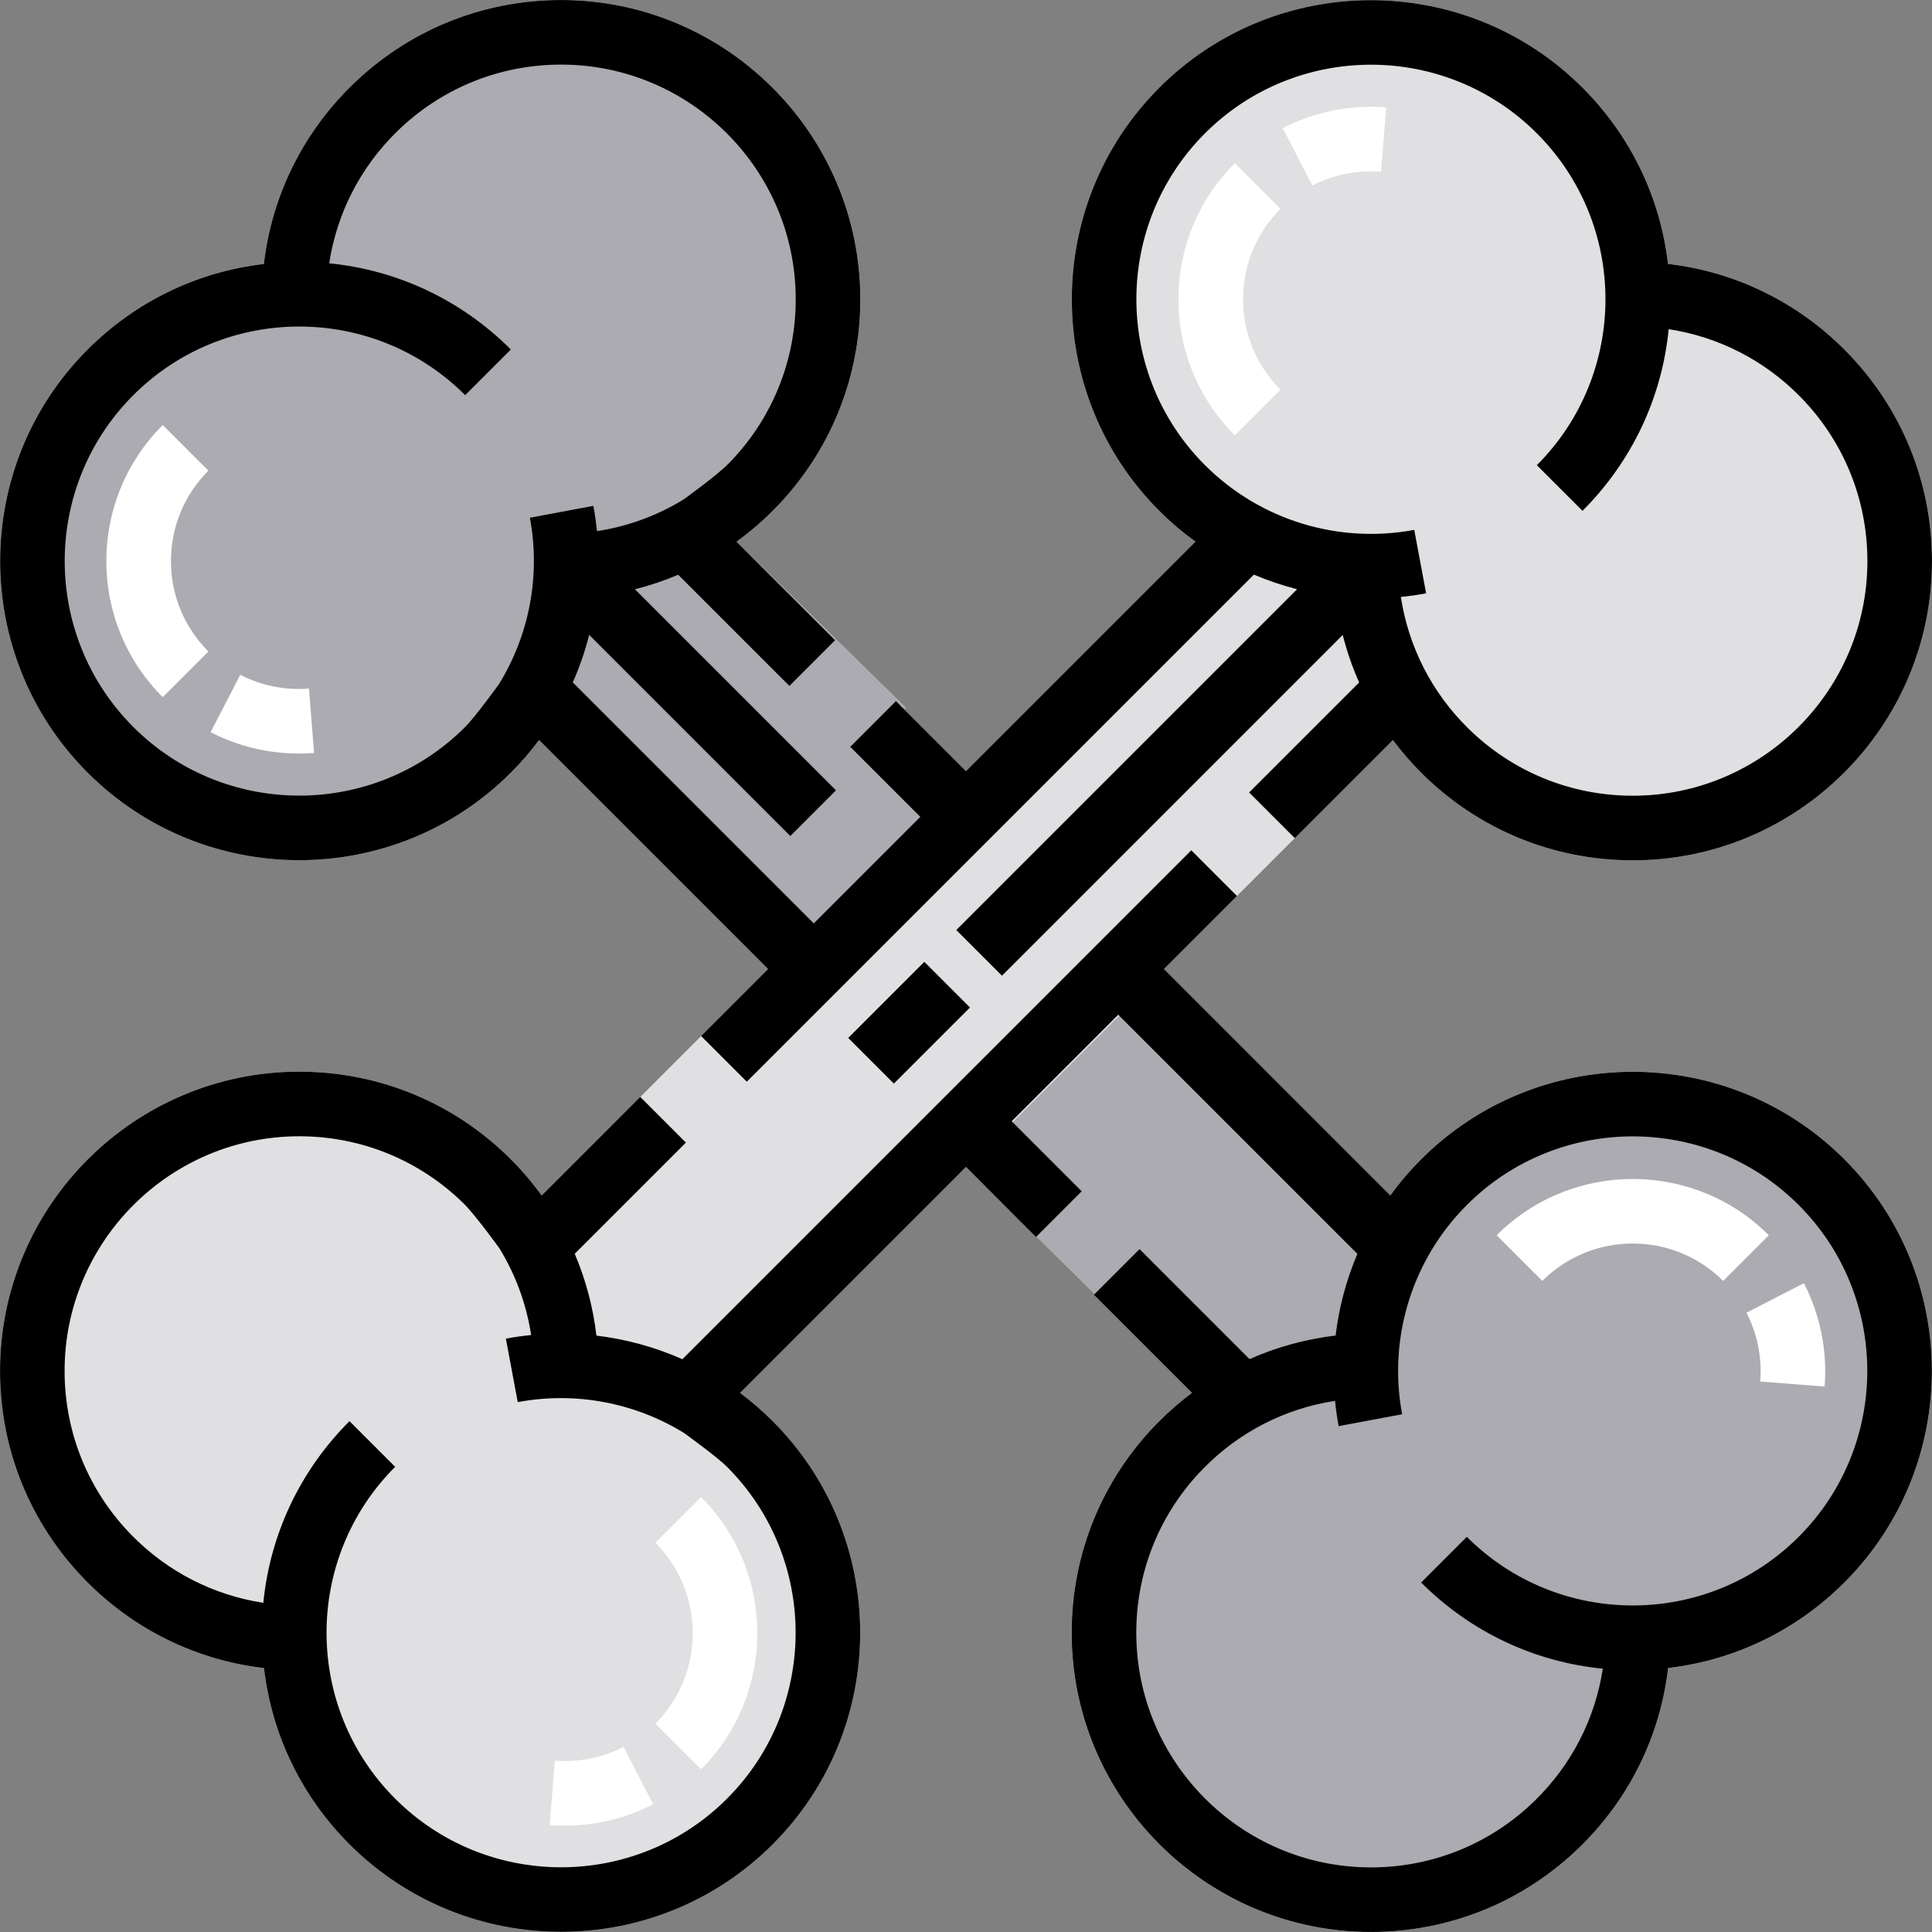
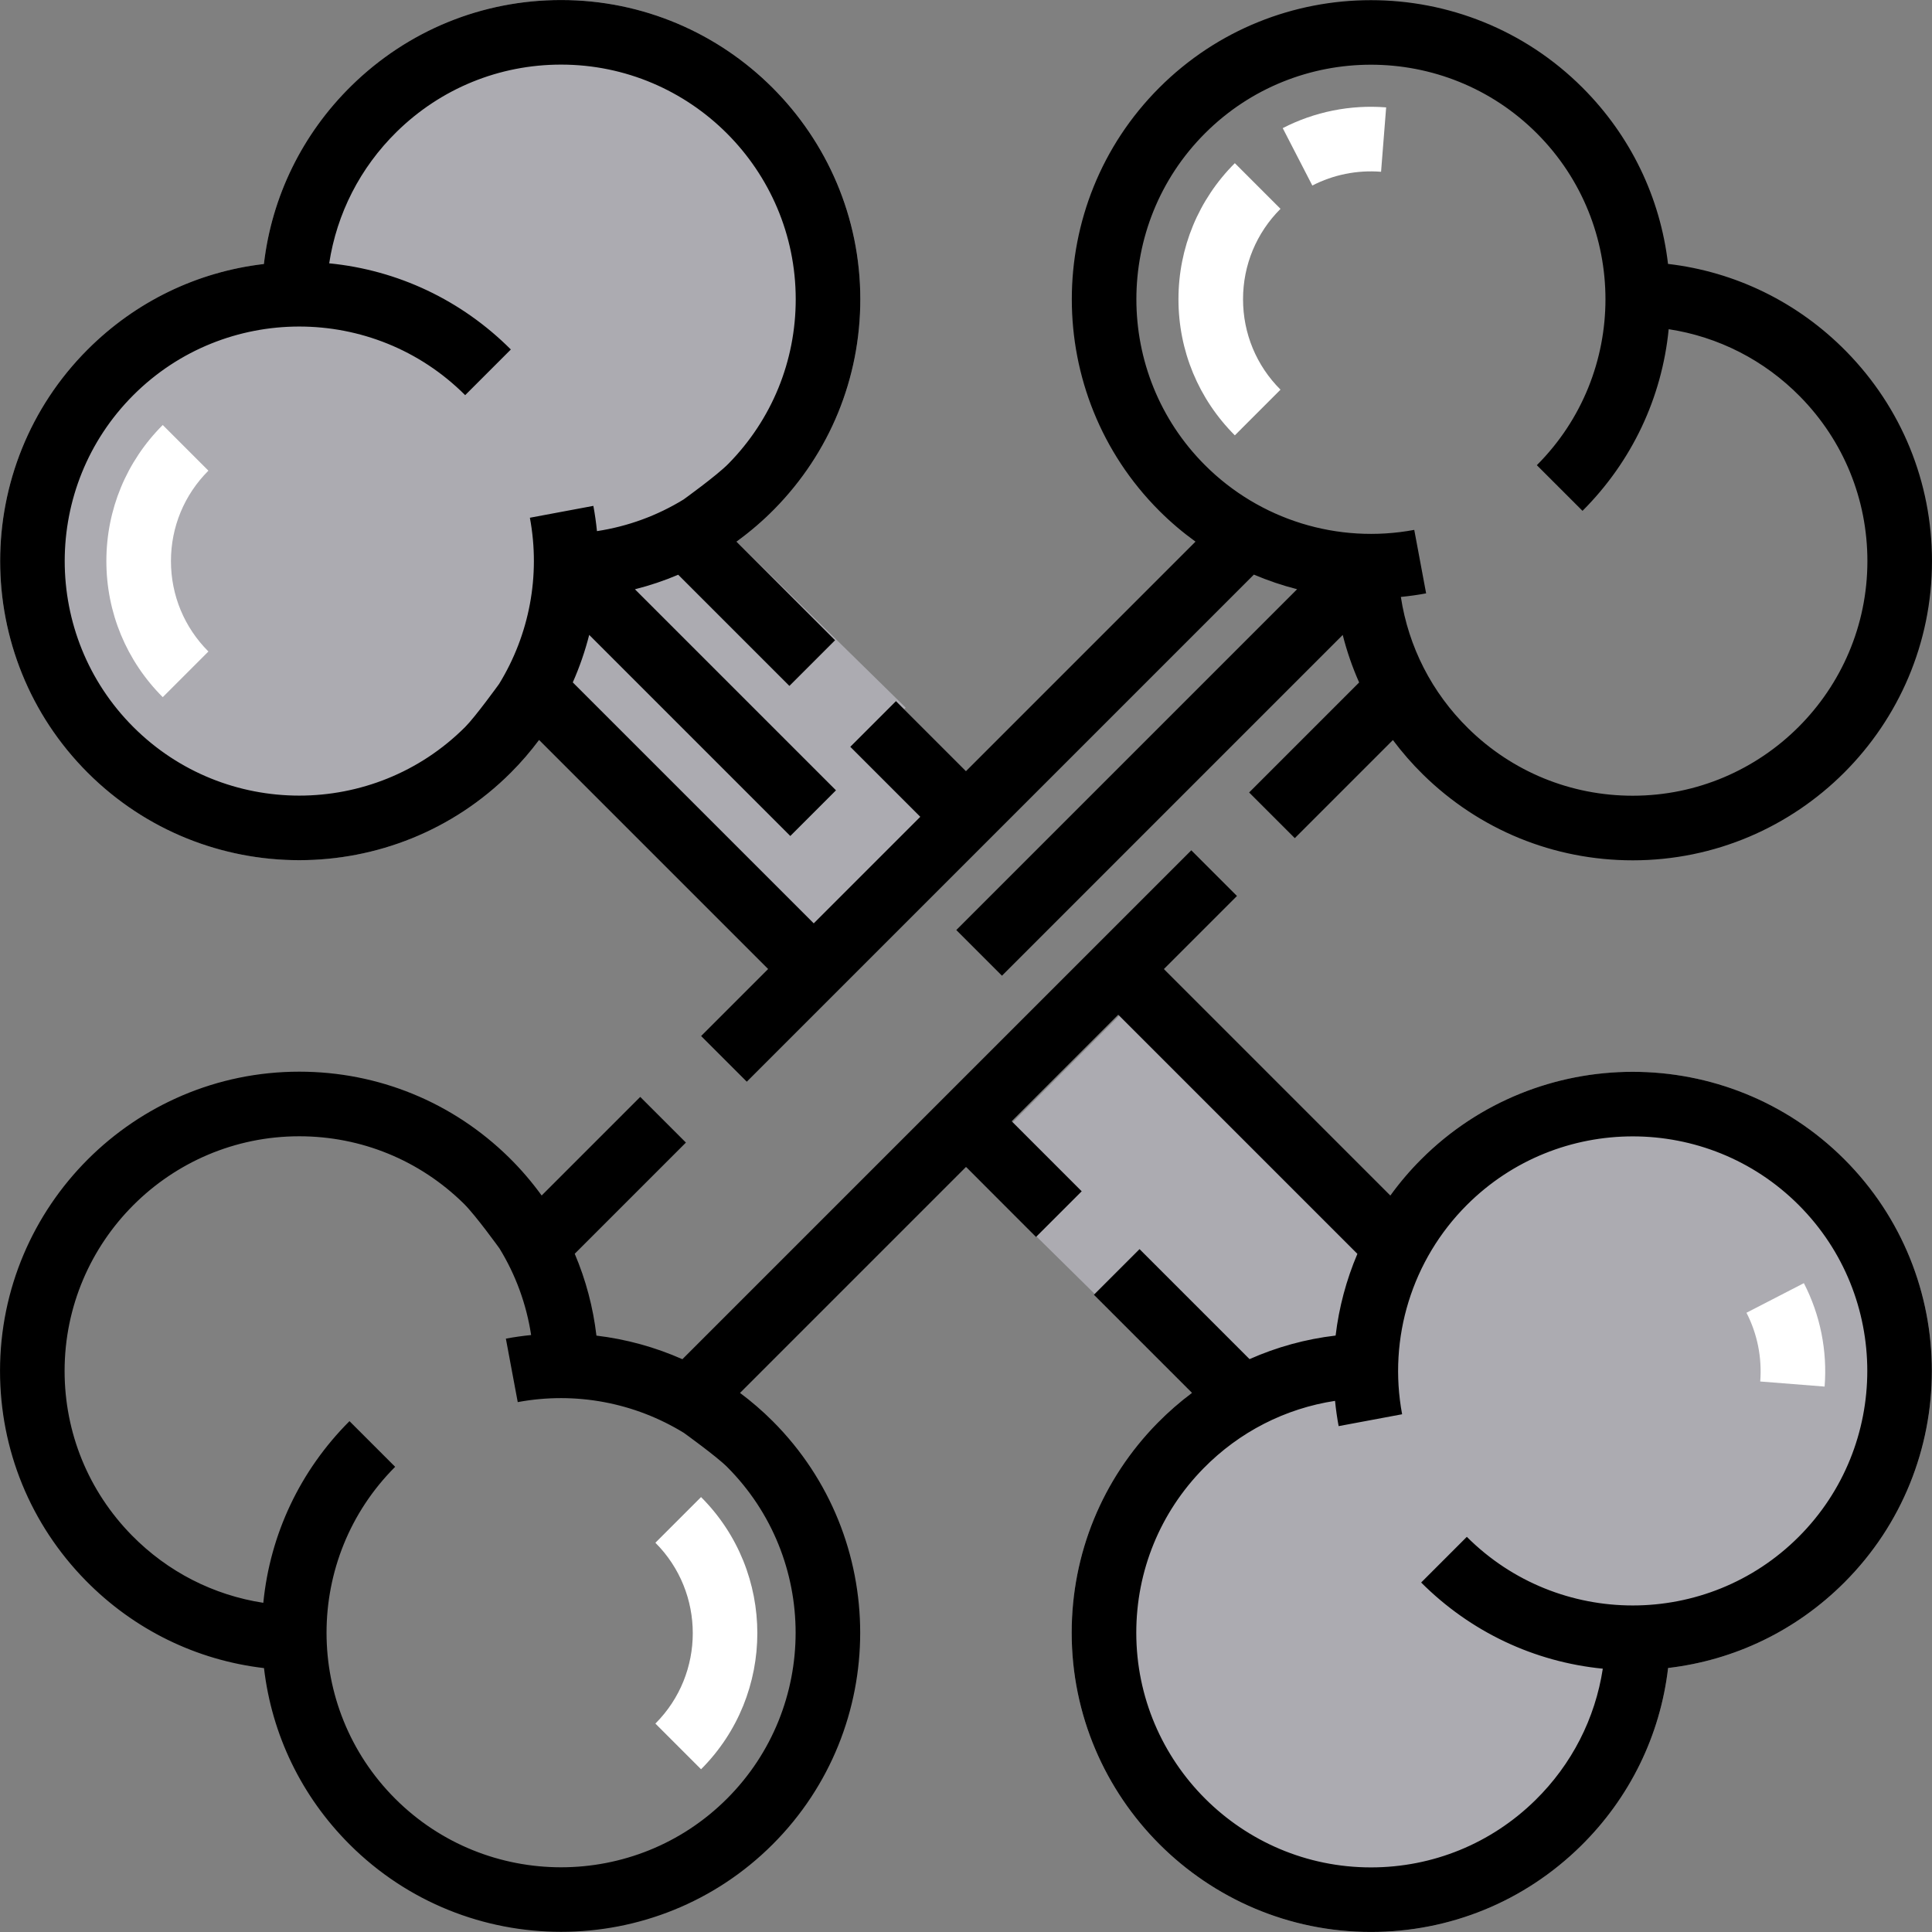
<svg xmlns="http://www.w3.org/2000/svg" version="1.1" id="Layer_1" x="0px" y="0px" viewBox="0 0 512 512" style="enable-background:new 0 0 512 512;" xml:space="preserve">
  <rect x="0" y="0" width="512" height="512" fill="#808080" stroke="none" />
-   <path style="fill:#E0E0E2;" d="M488.769,307.232c30.922,30.922,30.922,81.229,0,112.151c-12.745,12.745-29.073,20.595-46.702,22.661  c-2.099,17.891-10.167,34.425-23.186,47.216C403.968,503.922,384.228,512,363.302,512c-43.724,0-79.301-35.577-79.301-79.301  c0-20.926,8.078-40.666,22.741-55.579c2.864-2.921,5.922-5.58,9.14-7.987l-25.993-25.993l0.228-0.228L256,309.252l-59.892,59.892  c3.035,2.259,5.933,4.758,8.66,7.474c30.922,30.922,30.922,81.229,0,112.151c-15.461,15.461-35.771,23.186-56.07,23.186  c-20.31,0-40.62-7.725-56.081-23.186c-12.745-12.745-20.595-29.073-22.661-46.702c-17.891-2.099-34.425-10.167-47.216-23.186  C8.078,403.968,0,384.228,0,363.302c0-43.724,35.577-79.301,79.301-79.301c20.926,0,40.666,8.078,55.579,22.741  c3.195,3.138,6.082,6.515,8.66,10.075l26.129-26.118l0.011,0.011l33.877-33.9l-60.702-60.702c-2.259,3.035-4.758,5.933-7.474,8.66  c-15.461,15.461-35.771,23.186-56.081,23.186s-40.609-7.725-56.07-23.186c-30.922-30.922-30.922-81.229,0-112.151  c12.745-12.745,29.073-20.595,46.702-22.661C72.033,52.065,80.1,35.531,93.119,22.741C108.032,8.078,127.772,0,148.698,0  c43.724,0,79.301,35.577,79.301,79.301c0,20.926-8.078,40.666-22.741,55.579c-3.138,3.195-6.515,6.082-10.075,8.66l44.842,43.998  l-0.422,0.422L256,204.369l60.828-60.828c-3.377-2.453-6.595-5.157-9.596-8.158c-30.922-30.922-30.922-81.229,0-112.151  s81.229-30.922,112.151,0c12.745,12.745,20.595,29.073,22.661,46.702c17.891,2.099,34.425,10.167,47.216,23.186  C503.922,108.032,512,127.772,512,148.698c0,43.724-35.577,79.301-79.301,79.301c-20.926,0-40.666-8.078-55.579-22.741  c-2.921-2.864-5.58-5.922-7.987-9.14l-60.691,60.691l60.018,60.006c2.442-3.377,5.169-6.584,8.158-9.585  C407.539,276.31,457.847,276.31,488.769,307.232z" />
  <g>
    <path style="fill:#ACABB1;" d="M239.604,187.961L256,204.357v0.011l-52.441,52.441l-60.702-60.702   c-2.259,3.035-4.758,5.933-7.474,8.66c-15.461,15.461-35.771,23.186-56.081,23.186s-40.609-7.725-56.07-23.186   c-30.922-30.922-30.922-81.229,0-112.151c12.745-12.745,29.073-20.595,46.702-22.661C72.033,52.065,80.1,35.531,93.119,22.741   C108.032,8.078,127.772,0,148.698,0c43.724,0,79.301,35.577,79.301,79.301c0,20.926-8.078,40.666-22.741,55.579   c-3.138,3.195-6.515,6.082-10.075,8.66l44.842,43.998L239.604,187.961z" />
    <path style="fill:#ACABB1;" d="M488.769,419.383c-12.745,12.745-29.073,20.595-46.702,22.661   c-2.099,17.891-10.167,34.425-23.186,47.216C403.968,503.922,384.228,512,363.302,512c-43.724,0-79.301-35.577-79.301-79.301   c0-20.926,8.078-40.666,22.741-55.579c2.864-2.921,5.922-5.58,9.14-7.987l-25.993-25.992l0.228-0.228l-33.866-33.409l52.441-52.441   l59.767,59.755c2.442-3.377,5.169-6.584,8.158-9.585c30.922-30.922,81.229-30.922,112.151,0S519.69,388.461,488.769,419.383z" />
  </g>
  <path d="M79.306,227.956c20.305-0.002,40.617-7.732,56.074-23.189c2.722-2.721,5.213-5.618,7.481-8.656l60.696,60.696l-17.75,17.75  l12.103,12.103l134.385-134.385c3.716,1.579,7.543,2.879,11.454,3.874l-90.319,90.319l12.103,12.103l90.304-90.304  c1.094,4.323,2.548,8.533,4.35,12.592l-29.152,29.152l12.103,12.103l25.995-25.996c2.409,3.215,5.067,6.274,7.984,9.141  c14.92,14.661,34.657,22.735,55.578,22.735c43.726,0,79.301-35.575,79.301-79.301c0-20.921-8.074-40.658-22.735-55.578  c-12.79-13.016-29.33-21.086-47.219-23.178c-2.063-17.635-9.914-33.96-22.662-46.707c-30.918-30.916-81.228-30.918-112.148,0  c-30.919,30.921-30.919,81.229,0,112.149c2.999,2.999,6.213,5.713,9.591,8.158l-60.826,60.826l-18.555-18.555l-12.103,12.101  l18.556,18.556l-28.238,28.238l-63.863-63.863c1.804-4.069,3.256-8.28,4.353-12.589l53.294,53.294l12.103-12.103l-53.279-53.279  c3.926-0.994,7.762-2.275,11.473-3.854l29.464,29.464l12.103-12.103l-26.126-26.125c3.558-2.584,6.937-5.463,10.079-8.66  c14.661-14.92,22.735-34.657,22.735-55.578c0-43.726-35.575-79.301-79.301-79.301c-20.921,0-40.658,8.074-55.578,22.735  c-13.017,12.79-21.086,29.33-23.178,47.218C52.302,72.02,35.976,79.872,23.23,92.619c-30.918,30.919-30.918,81.228,0,112.148  C38.692,220.228,58.995,227.958,79.306,227.956z M319.337,35.333c24.244-24.247,63.698-24.247,87.942,0  c24.247,24.246,24.247,63.698,0,87.943l12.104,12.103c13.091-13.092,21.04-29.954,22.836-48.139  c13.182,2.017,25.33,8.195,34.834,17.868c11.496,11.699,17.827,27.176,17.827,43.581c0,34.29-27.896,62.186-62.186,62.186  c-16.406,0-31.882-6.332-43.581-17.827c-9.678-9.509-15.857-21.663-17.872-34.853c2.233-0.224,4.467-0.531,6.696-0.947  l-3.145-16.823c-20.206,3.773-40.942-2.635-55.456-17.151C295.09,99.032,295.09,59.579,319.337,35.333z M35.333,104.721  c24.244-24.247,63.699-24.247,87.943,0l12.103-12.103c-13.091-13.091-29.954-21.04-48.139-22.836  c2.017-13.182,8.195-25.33,17.868-34.834c11.699-11.496,27.176-17.827,43.581-17.827c34.29,0,62.186,27.896,62.186,62.186  c0,16.406-6.332,31.882-17.827,43.581c-3.12,3.175-11.902,9.485-11.902,9.485c-6.994,4.294-14.772,7.136-22.945,8.385  c-0.224-2.233-0.536-4.466-0.953-6.694l-16.823,3.145c2.872,15.371-0.163,31.035-8.159,44.044c0,0-6.259,8.68-8.991,11.411  c-24.244,24.247-63.699,24.247-87.943,0C11.087,168.417,11.087,128.966,35.333,104.721z" />
  <path d="M376.621,307.233c-2.999,2.997-5.721,6.206-8.165,9.583l-60.011-60.011l19.363-19.363l-12.103-12.103L180.84,360.205  c-7.228-3.204-14.906-5.316-22.779-6.254c-0.882-7.53-2.827-14.818-5.751-21.691l29.464-29.464l-12.103-12.103l-26.125,26.126  c-2.584-3.558-5.463-6.937-8.66-10.079c-14.92-14.661-34.657-22.735-55.578-22.735c-43.726,0-79.301,35.575-79.301,79.301  c0,20.921,8.074,40.658,22.735,55.578c12.79,13.016,29.33,21.086,47.218,23.178c2.063,17.635,9.914,33.96,22.662,46.707  c15.46,15.459,35.767,23.188,56.074,23.188c20.307,0,40.615-7.729,56.073-23.188c30.919-30.921,30.919-81.229,0-112.149  c-2.721-2.721-5.618-5.213-8.656-7.481l59.89-59.89l18.555,18.555l12.103-12.101l-18.556-18.558l28.238-28.238l63.378,63.378  c-2.931,6.897-4.881,14.186-5.77,21.652c-7.94,0.93-15.609,3.05-22.809,6.246l-29.152-29.152l-12.103,12.104l25.995,25.995  c-3.215,2.409-6.274,5.067-9.141,7.984c-14.661,14.92-22.735,34.657-22.735,55.578c0,43.726,35.575,79.301,79.301,79.301  c20.921,0,40.658-8.074,55.578-22.735c13.017-12.79,21.085-29.33,23.179-47.219c17.635-2.064,33.96-9.914,46.707-22.662  c30.918-30.919,30.918-81.228,0-112.148C457.85,276.315,407.54,276.315,376.621,307.233z M192.663,388.723  c24.247,24.246,24.247,63.698,0,87.943c-24.244,24.247-63.698,24.247-87.942,0c-24.247-24.246-24.247-63.698,0-87.943L92.617,376.62  c-13.091,13.091-21.04,29.954-22.836,48.139c-13.182-2.017-25.33-8.195-34.834-17.868c-11.496-11.699-17.827-27.176-17.827-43.581  c0-34.29,27.896-62.186,62.186-62.186c16.406,0,31.882,6.332,43.581,17.827c3.175,3.12,9.485,11.902,9.485,11.902  c4.294,6.995,7.136,14.772,8.385,22.945c-2.233,0.224-4.466,0.536-6.694,0.953l3.145,16.823c15.37-2.867,31.036,0.164,44.046,8.162  C181.254,379.734,189.931,385.99,192.663,388.723z M476.667,407.279c-24.244,24.247-63.699,24.247-87.943,0l-12.103,12.104  c13.091,13.091,29.954,21.04,48.139,22.836c-2.017,13.181-8.195,25.33-17.868,34.834c-11.699,11.496-27.176,17.827-43.581,17.827  c-34.29,0-62.186-27.896-62.186-62.186c0-16.406,6.332-31.882,17.827-43.581c9.508-9.677,21.66-15.856,34.847-17.871  c0.224,2.233,0.536,4.466,0.953,6.694l16.823-3.145c-3.777-20.211,2.636-40.942,17.151-55.456c24.244-24.247,63.699-24.247,87.943,0  C500.913,343.583,500.913,383.034,476.667,407.279z" />
  <g>
-     <path style="fill:#FFFFFF;" d="M147.031,466.59l-1.346,17.062c1.351,0.107,2.7,0.16,4.047,0.16c8.126,0,16.13-1.928,23.36-5.657   l-7.845-15.212C159.653,465.827,153.351,467.086,147.031,466.59z" />
    <path style="fill:#FFFFFF;" d="M173.683,456.769l12.103,12.103c19.886-19.887,19.886-52.244,0-72.131l-12.103,12.103   C186.897,422.057,186.897,443.557,173.683,456.769z" />
    <path style="fill:#FFFFFF;" d="M365.996,45.522l1.349-17.062c-9.498-0.751-18.977,1.15-27.409,5.497l7.845,15.212   C353.377,46.284,359.672,45.024,365.996,45.522z" />
    <path style="fill:#FFFFFF;" d="M339.345,103.268c-6.4-6.4-9.926-14.91-9.926-23.963c0-9.052,3.526-17.563,9.927-23.963   L327.243,43.24c-9.633,9.634-14.939,22.443-14.939,36.065c0,13.624,5.306,26.432,14.941,36.065L339.345,103.268z" />
  </g>
-   <rect x="232.36" y="256.822" transform="matrix(0.707 0.707 -0.707 0.707 262.249 -90.956)" width="17.115" height="28.525" />
  <g>
-     <path style="fill:#FFFFFF;" d="M83.229,199.538l-1.346-17.062c-6.319,0.502-12.621-0.763-18.216-3.648l-7.845,15.212   c7.231,3.729,15.233,5.657,23.36,5.657C80.528,199.696,81.878,199.644,83.229,199.538z" />
    <path style="fill:#FFFFFF;" d="M55.23,172.654c-6.4-6.4-9.926-14.91-9.926-23.963c0-9.052,3.526-17.561,9.926-23.961L43.13,112.627   c-9.634,9.634-14.941,22.442-14.941,36.064c0,13.624,5.306,26.432,14.941,36.065L55.23,172.654z" />
    <path style="fill:#FFFFFF;" d="M466.478,366.109l17.062,1.349c0.751-9.5-1.151-18.978-5.497-27.409l-15.212,7.845   C465.716,353.489,466.976,359.789,466.478,366.109z" />
-     <path style="fill:#FFFFFF;" d="M396.629,327.354l12.103,12.103c13.208-13.212,34.709-13.214,47.926,0l12.101-12.103   C448.874,307.468,416.517,307.469,396.629,327.354z" />
  </g>
  <g>
</g>
  <g>
</g>
  <g>
</g>
  <g>
</g>
  <g>
</g>
  <g>
</g>
  <g>
</g>
  <g>
</g>
  <g>
</g>
  <g>
</g>
  <g>
</g>
  <g>
</g>
  <g>
</g>
  <g>
</g>
  <g>
</g>
</svg>